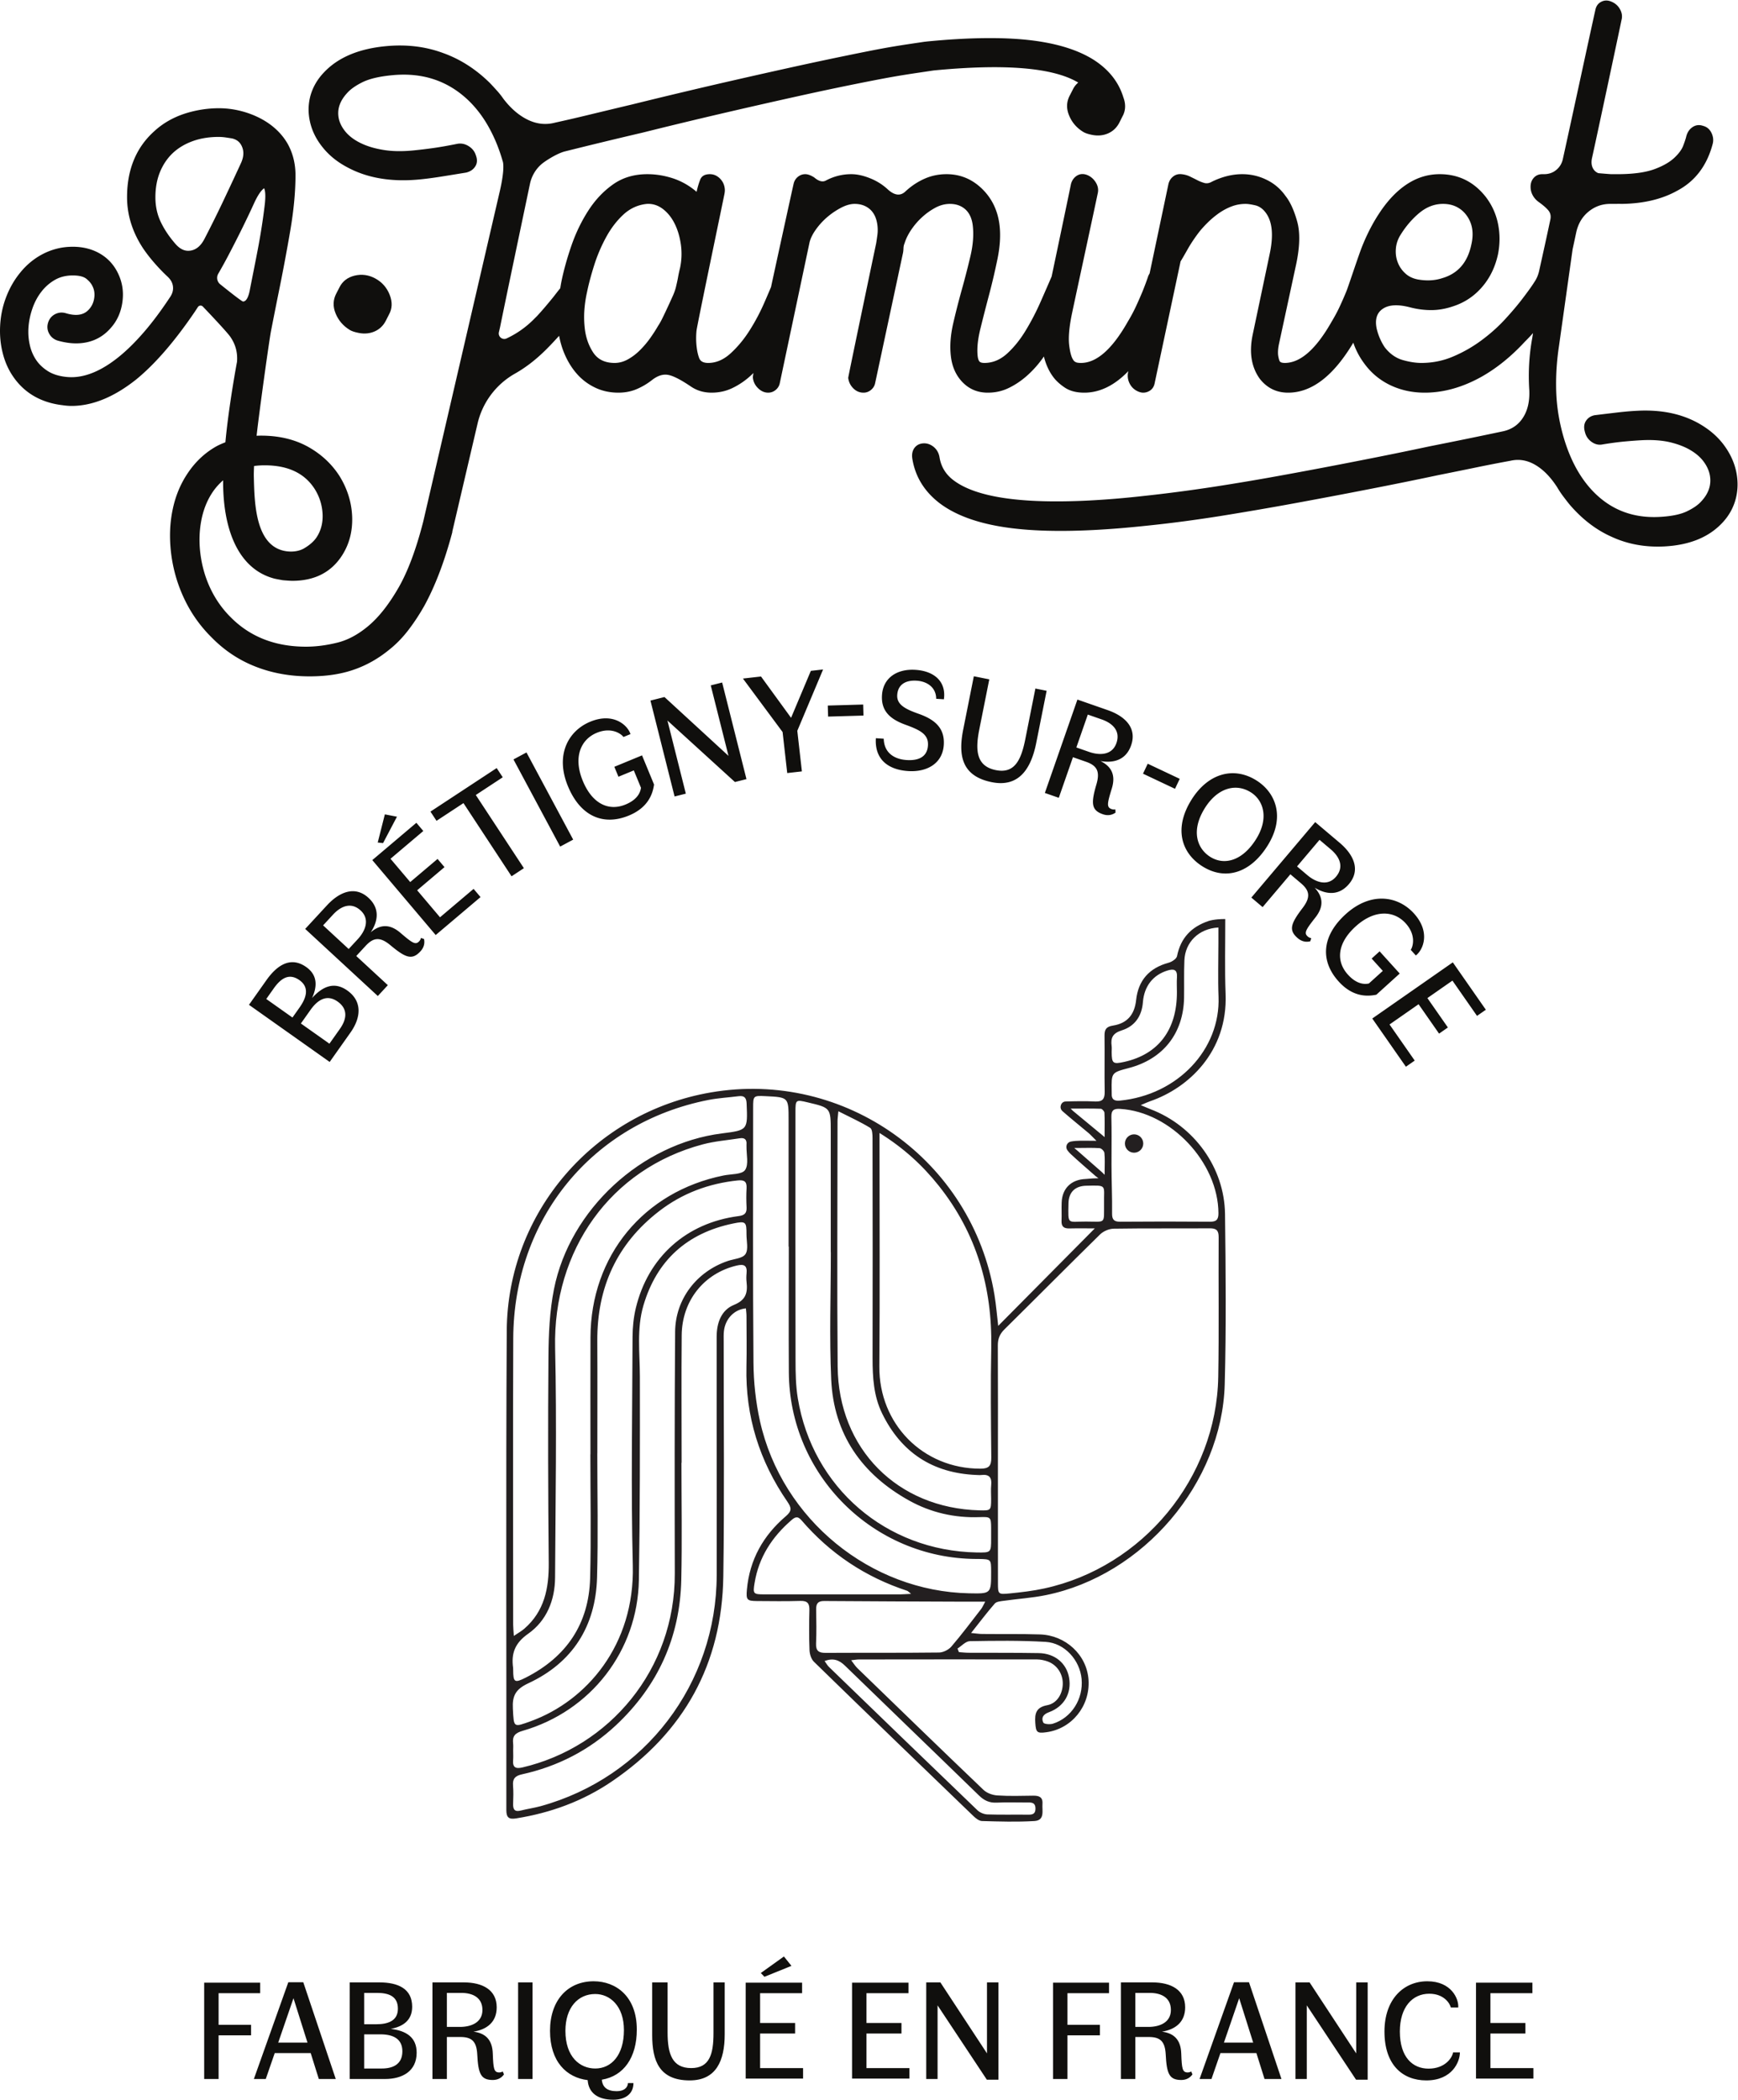
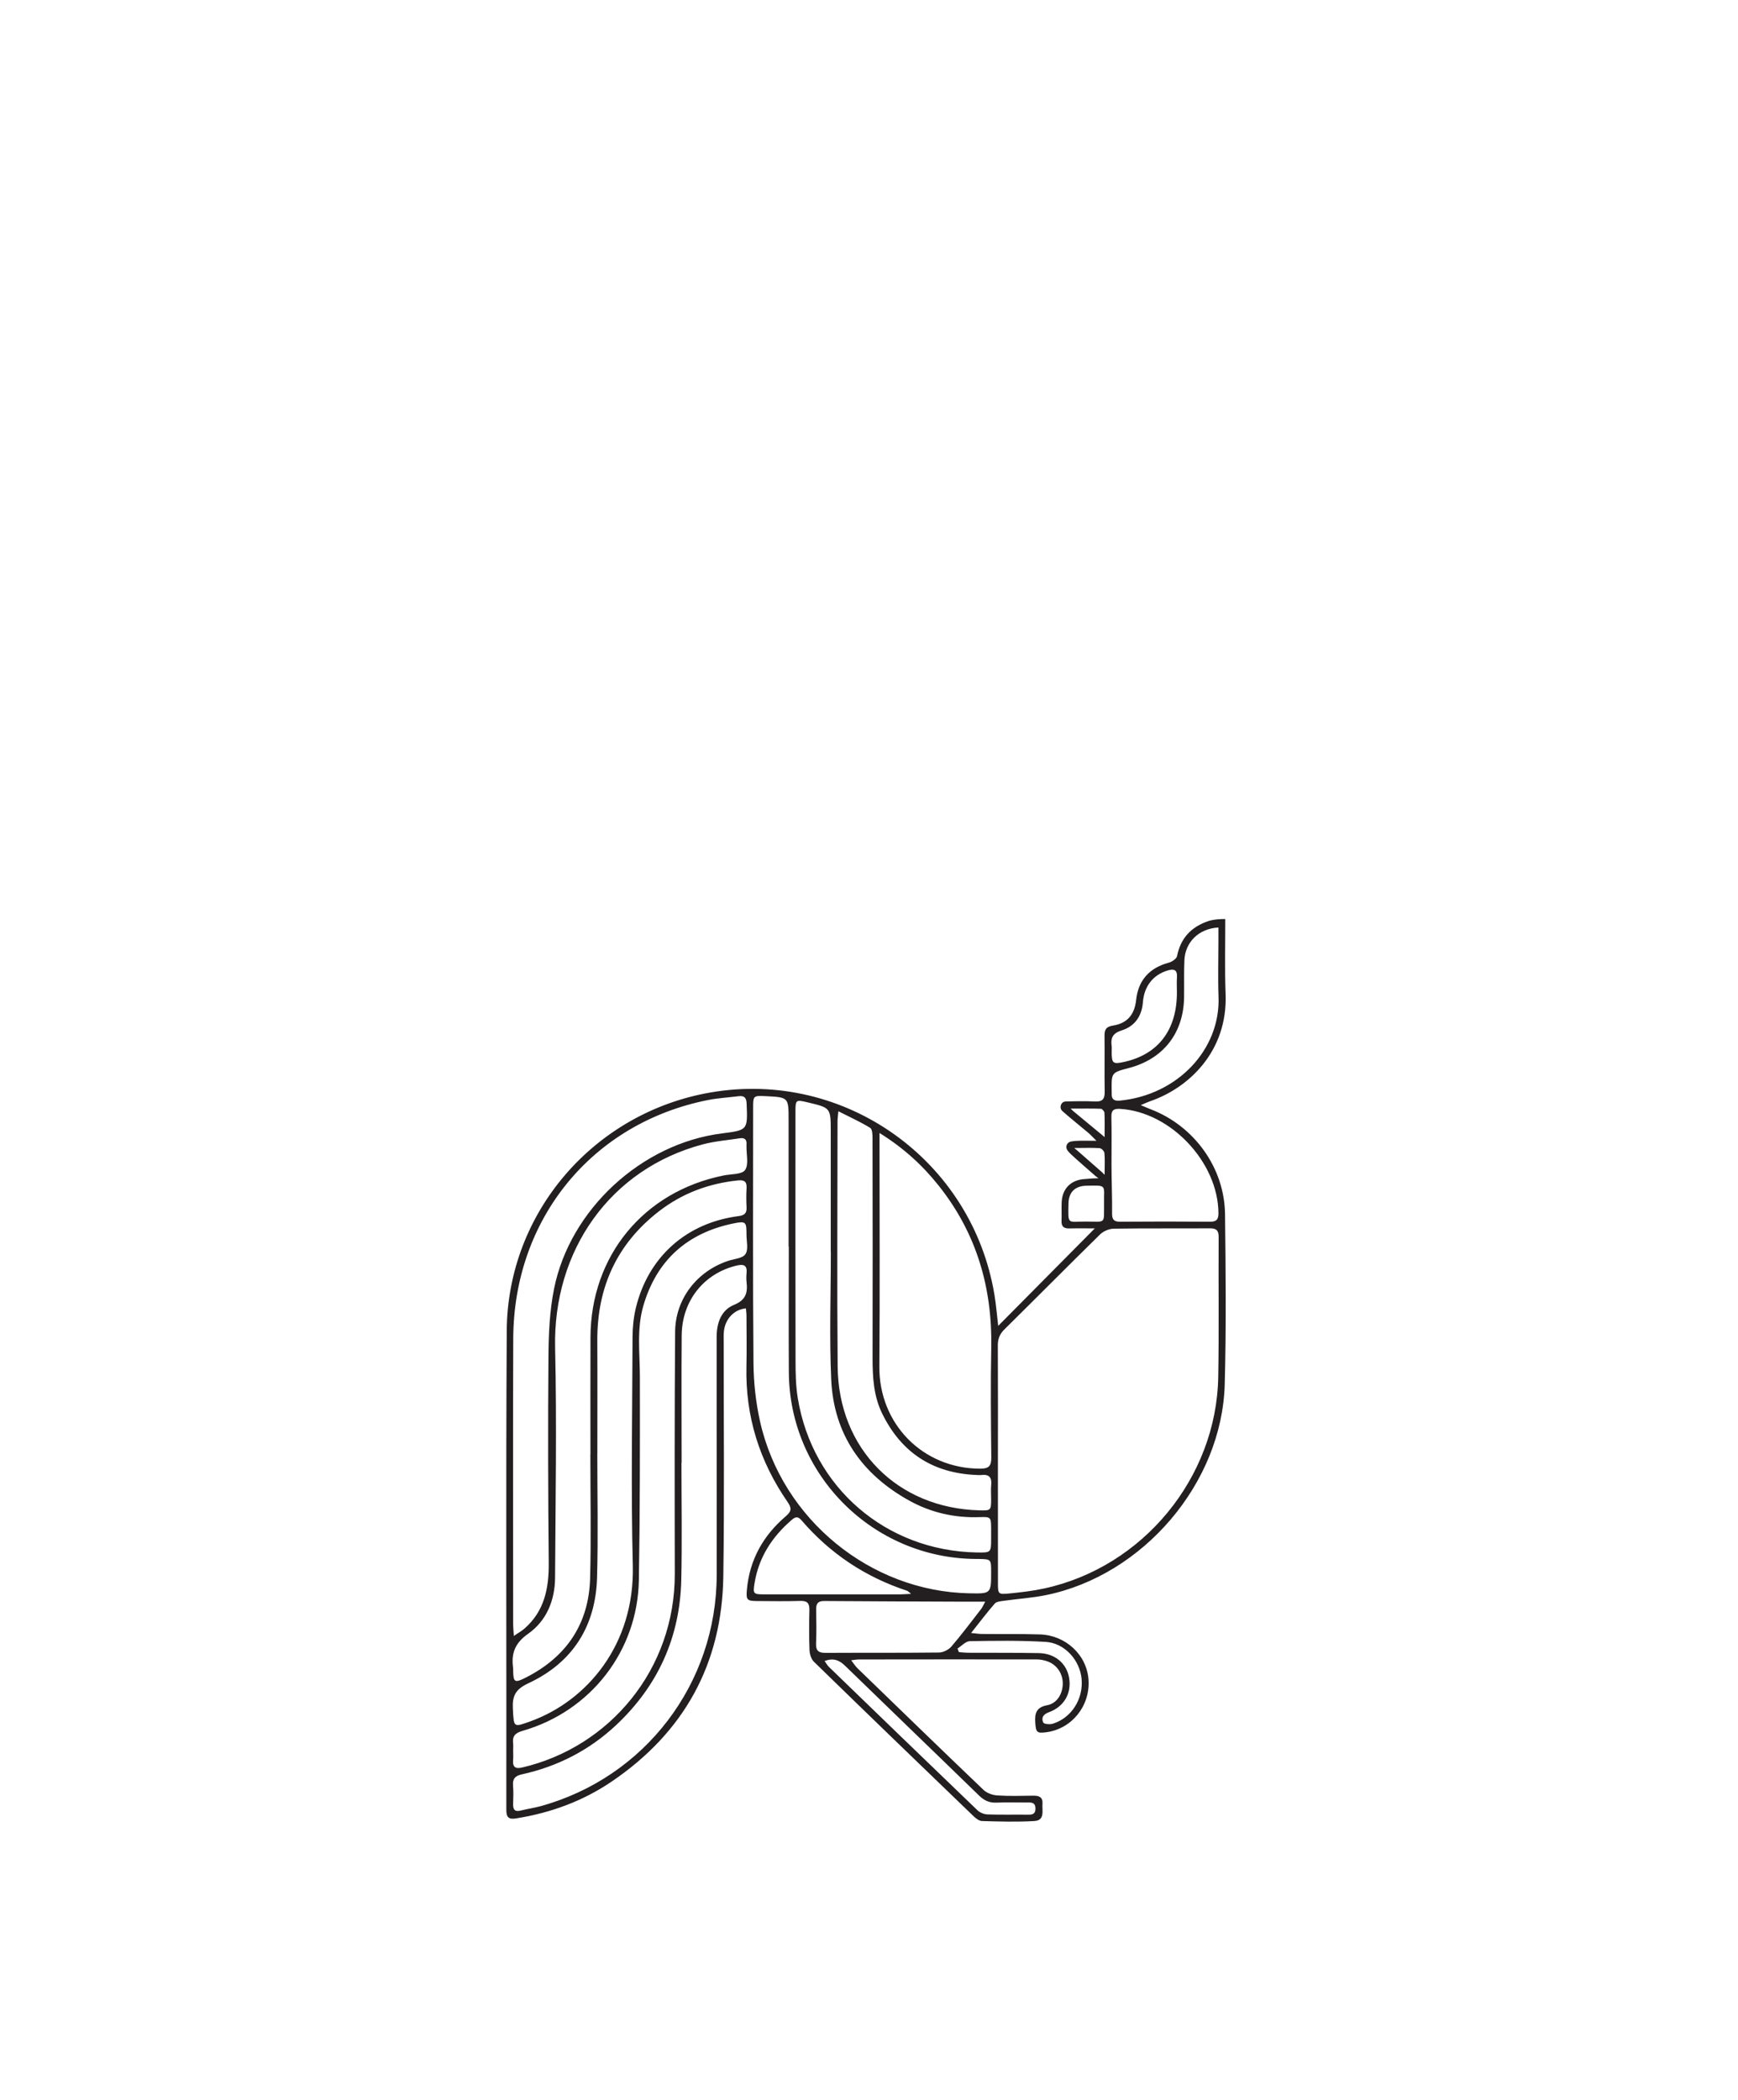
<svg xmlns="http://www.w3.org/2000/svg" width="560.04" height="676.44">
  <g transform="matrix(1.333 0 0 -1.333 0 676.44)">
    <g transform="scale(.1)">
-       <path fill="#100f0d" d="M528.434 155.648V50.078h-34.86v232.813h135.364v-25.379H528.434v-76.481h78.504v-25.383h-78.504M743.293 138.059l-33.844 107.269-36.89-107.269zm-129.609-87.98l83.25 233.831h36.203l78.508-233.832h-40.946L751.07 112.68h-86.965l-21.66-62.602h-28.761M880.297 158.02V75.45h42.644c26.055 0 49.739 9.491 49.739 41.632 0 30.789-23.348 40.938-53.125 40.938zm0 100.171v-75.8h28.766c26.39 0 52.792 6.757 52.792 37.558 0 29.781-21.32 38.242-50.765 38.242zm36.555 25.379c46.019 0 79.515-15.57 79.515-58.879 0-33.851-23.347-48.062-51.773-53.472 36.886-4.399 62.606-19.957 62.606-57.52 0-45.347-35.196-63.62-76.481-63.62h-85.278V283.57h71.411M1080.25 258.191v-82.23h31.81c26.06 0 54.14 10.148 54.14 40.949 0 29.09-22 41.281-51.44 41.281zm110.99-210.48c-29.1 0-35.19 15.23-37.56 61.918-1.69 31.812-13.53 41.973-40.95 41.973h-32.48V50.078h-34.86V283.57h75.47c46.02 0 79.85-18.269 79.85-60.238 0-36.543-24.7-53.801-56.16-58.883 27.74-3.379 45.67-18.269 46.69-53.121 1.35-36.547 2.71-45.348 15.57-45.348 3.38 0 6.43 1.02 8.46 2.372l3.04-7.114c-5.75-8.117-14.54-13.527-27.07-13.527M1287.31 283.57V50.078h-34.86V283.57h34.86M1438.9 255.48c-41.97 0-72.09-33.16-72.09-89 0-63.621 35.54-91.03 72.09-91.03 38.9 0 69.37 32.159 69.37 92.718 0 58.551-33.85 87.312-69.37 87.312zm-3.72 30.79c53.46 0 104.21-36.211 104.21-116.739 0-67.691-31.8-112.351-84.59-121.152 1.68-18.61 13.54-27.738 35.87-27.738 15.9 0 26.39 6.757 27.41 19.628h13.19c0-26.07-19.62-40.28-48.72-40.28-37.56 0-59.9 16.581-61.93 47.382-50.76 6.09-91.02 44.328-91.02 119.109 0 74.11 42.97 119.79 105.58 119.79M1576.57 283.57h37.23V162.422c0-51.774 11.16-85.953 57.18-85.953 43.99 0 53.81 33.16 53.81 84.601v122.5h27.07V158.02c0-63.282-20.3-111.329-84.6-111.329-73.76 0-90.69 47.707-90.69 109.297V283.57M1894.97 346.172l18.26-22.672-65.31-26.398-8.79 9.136zm-57.53-186.121V76.469h103.88v-25.38h-138.74v231.802h136.38v-25.379h-101.52V185.43h84.6v-25.379h-84.6M2094.57 160.051V76.469h103.89v-25.38h-138.75v231.802h136.38v-25.379h-101.52V185.43h84.6v-25.379h-84.6M2413.64 48.379h-28.09L2266.44 228.07V50.078h-27.41V283.57h34.18L2385.89 112v171.57h27.75V48.379M2580.42 155.648V50.078h-34.86v232.813h135.35v-25.379h-100.49v-76.481h78.5v-25.383h-78.5M2744.5 258.191v-82.23h31.8c26.07 0 54.15 10.148 54.15 40.949 0 29.09-21.99 41.281-51.44 41.281zm110.99-210.48c-29.1 0-35.2 15.23-37.56 61.918-1.69 31.812-13.54 41.973-40.95 41.973h-32.48V50.078h-34.86V283.57h75.47c46.02 0 79.85-18.269 79.85-60.238 0-36.543-24.7-53.801-56.17-58.883 27.75-3.379 45.69-18.269 46.7-53.121 1.36-36.547 2.71-45.348 15.57-45.348 3.38 0 6.43 1.02 8.46 2.372l3.04-7.114c-5.75-8.117-14.54-13.527-27.07-13.527M3029.39 138.059l-33.84 107.269-36.89-107.269zm-129.61-87.98l83.25 233.831h36.21l78.5-233.832h-40.94l-19.63 62.602h-86.96l-21.66-62.602h-28.77M3306.15 48.379h-28.09L3158.95 228.07V50.078h-27.41V283.57h34.18L3278.4 112v171.57h27.75V48.379M3450.26 286.27c58.54 0 76.48-42.969 74.79-63.27h-17.94c-1.69 8.109-15.22 33.16-52.1 33.16-40.62 0-71.07-32.148-71.07-91.371 0-61.93 30.79-89.668 69.37-89.668 40.6 0 57.53 27.07 59.21 39.25h16.59c0-22.672-18.62-67.68-81.22-67.68-57.18 0-101.17 37.23-101.17 118.098 0 78.172 46.36 121.481 103.54 121.481M3602.84 160.051V76.469h103.89v-25.38h-138.74v231.802h136.38v-25.379h-101.53V185.43h84.6v-25.379h-84.6" />
      <path fill="#231f20" d="M2944.9 1746.81c-4.2-243.91-182.3-459.6-420.6-511.2-27.4-6-55.5-9.2-83.4-12-28.3-2.81-28.5-1.9-28.5 25.8-.1 94.2-.1 188.49-.1 282.8.1 93.5.3 197.1-.2 290.6-.1 16 4.5 27.7 16 39 80.6 79.6 150.3 150.1 231.1 229.39 8 7.91 21.8 13.71 33 13.91 73.9 1.2 157.7.29 231.6.89 16.3.2 22.2-4.69 22.1-21.49-.7-112.6 1-225.2-1-337.7zm-319.8 375.5c-45.3.19-43.2-9.6-42.2 44.5.6 26.3 15.8 41.4 42.5 42.1 52.8 1.2 42.5 2.29 43.5-43.6-.5-50 5.5-43.1-43.8-43zm-19.4 170.3l-1.5 1.3-7.3 6.3h10c17.2 0 34.4.79 51.4-.5 4.3-.4 11-7.1 11.4-11.5 1.5-14.3.6-28.9.6-43.4v-9.5l-5.9 5.8-1.2 1.1c-19.2 16.8-38.3 33.59-57.5 50.4zm-12.2 97.39l-5.3 5.31h6.8c22 0 44.1.4 66.1-.4 3.1-.1 8.5-6 8.7-9.4.9-16.5.4-33.1.4-49.71v-9.39l-6.7 5.7-5 4.09c-21.6 18.01-43.4 35.91-65 53.8zm114.4 4.61c122.2-7.3 237-129.3 237.5-252.3.1-15.8-5.6-20.5-20.8-20.4-72.3.59-144.6.59-216.9 0-15.1-.1-19.6 5.7-19.4 19.8.5 39.29-1.4 78.6-1.4 117.9 0 22.1.2 44.09.2 66.19 0 16.51-.1 33.11-.5 49.6-.3 16.31 6.1 20.21 21.3 19.21zm4.1 189.9c31 9.8 48.2 34.1 50.8 67.99 3.1 39.01 24.7 65.71 59 76.41 15.3 4.79 24.6 2.9 23.3-16.3-.8-11.9-.1-23.91-.1-35.8.3-90.61-44.6-150.2-126.9-168.51-27.8-6.19-30.6-3.99-30.8 23.71 0 4.9.6 9.9-.1 14.7-2.6 19.9 2.8 30.9 24.8 37.8zm150.3 78.6c.5 30.19-.5 60.5.8 90.59 1.9 44.01 34.7 76.7 82.2 79.31v-36.6c0-43.51-1.4-87.2.3-130.7 4.9-127.5-99-237.5-238.5-251.1-13.2-1.31-20.5 2.8-19.7 17 .1 2.09 0 4.19-.1 6.29-.7 44.41-.7 44.41 41.5 55.51 83 21.7 131.9 83.8 133.5 169.7zm-466.2-1177.5c-1.1-11.1-.2-22.5-.2-33.7-.1-27.8-.5-28.21-28.3-27.5-198.1 5.1-341 148.49-342.7 347.7-1.7 197.5-.4 395.1-.3 592.6 0 6 .9 12.1 2 24.2 28.2-14.3 53.4-25.7 76.9-40.1 5.2-3.1 5.7-16.5 5.7-25.11.3-177.19.5-354.39.1-531.49 0-46.1 2.5-91.6 23.2-133.8 46.2-94.4 122-144 227.2-148.5 4.2-.1 8.5-.6 12.6-.1 18.6 2.2 25.7-5.8 23.8-24.2zm-53.7-261.7c-236.9 4.79-451.7 177.2-505.2 415.7-10.3 46.3-15.5 94.6-15.8 142-1.7 205.3-.8 410.7-.8 616 0 28.8.6 29.2 30 27.79 55.7-2.69 55.7-2.69 55.7-57.69v-305.9h.5c0-101.3-.5-202.5.1-303.8 1.5-248.5 203.7-449.8 452.6-451.1h6.3c30-.6 30-.6 30.1-30.4.1-53.9.1-53.7-53.5-52.6zm29.3-38c-23.7-30.51-46.8-61.5-72-90.8-6.7-7.8-19.7-14.2-29.8-14.31-91.3-1.09-182.6-.4-273.9-.89-17-.1-24 4.9-23.3 22.8 1.2 27.29.7 54.7.2 82.1-.2 13.8 4 20.59 19.2 20.5 112.3-.8 224.7-1.2 337-1.61 15.9-.09 31.9 0 52.5 0-4.7-8.59-6.7-13.7-9.9-17.79zm155.9-79.4c46-2.7 82.7-43.9 87-89.5 4.5-48.401-24.3-94.201-69.6-108.311-7-2.09-21.1-1.09-23 2.813-5.6 11.699 0 20 13.6 25 37 13.597 55.2 46.097 48.8 83.098-6 35.1-34.3 59.09-73.4 59.8-56.3.99-112.5.5-168.8.8-8 0-16.1.99-24.2 1.6-1.1 2.9-2.3 5.69-3.4 8.59 9.9 6.21 19.7 17.61 29.7 17.81 61 1.1 122.3 1.9 183.3-1.7zm-161.1-371.201c12.6-12.297 25.2-18.098 42.8-17.297 25.2 1.297 50.6.199 75.9.398 10.1.09 17.7-1.199 17.9-14.398.1-12.813-6.3-15.203-17.1-15.102-33 .399-66-.5-99 .602-8.2.297-18.1 4.297-24 9.898-120.1 115.301-239.7 230.988-359.4 346.79-3.6 3.51-6.1 8.31-10.3 14.11 21.2 7.8 35.3 2.3 49.3-11.3 107.8-104.799 216.2-208.901 323.9-313.701zm-518.8 486.001c-26.9 0-27.9 1.4-23.6 27.6 10.1 61.8 41.9 110.8 88.5 151.3 8.1 7.1 14.9 11.7 24.5.59 69.3-80.8 154.8-137.69 256-170.89 1.7-.6 3.1-2.41 9.3-7.3-12.4-.6-19.2-1.2-25.9-1.3zm75.2 1165.5c0 30 .6 30.5 29.5 23.59 55.8-13.19 55.8-13.19 55.8-70.49v-291.3h.2c0-102.7-3.7-205.5.9-308 6.1-132.2 73.9-229 188.5-292.6 52.5-29.1 109.8-42.21 170.3-40 26.9 1 27.6-.3 27.8-26.2v-25.4c0-34.4 0-34.4-35.3-33.8-218.7 4.2-396.3 156.7-432 372.39-5 30.31-5.5 61.61-5.5 92.5-.5 199.81-.3 399.61-.2 599.31zm203.2-82.8v32.4c59.4-37 104.5-78.91 143.2-127.5 91.1-114.5 129.5-245.8 126.9-391.01-1.7-88.59-.8-177.29.1-265.89.2-20.1-5.8-26.9-26.2-26.9-139.3-.11-245.5 108.19-244.4 247.1 1.4 177.2.4 354.5.4 531.8zm-325-57.1c-7.7-11.11-33.9-9.5-52-13.21-193.1-38.99-321-194.09-321.7-391.09-.4-94.31-.1-188.5-.1-282.8h-.2c0-99.9 2.1-199.81-.6-299.6-3-110.3-57.3-190.21-155.5-240-27.3-13.9-30.4-11.51-30.5 19 0 1.4.1 2.8-.1 4.2-5 35.09 4.2 60.2 36.3 82.7 44.7 31.5 64.8 81.1 65.1 136 1 184.9 4.3 370 .1 554.9-5.3 236.1 133.8 432.7 357 491.9 29 7.7 59.5 10 89.3 14.7 11.5 1.79 17.5-2.81 16.3-15.11-.1-1.29.1-2.79 0-4.19-.4-19.6 5.9-43.91-3.4-57.4zm.9-203.3c-6.9-10.4-27.7-11.5-42.5-16.5-75.1-25.3-127-92-127.5-171.4-1.5-194.8-1.2-389.51-.8-584.3.6-232.1-158.3-419.101-368.1-468.301-16.7-3.898-24.2-.097-22.7 17.801.6 7.699.1 15.5.1 23.199 0 5.602.5 11.289-.1 16.891-2.2 17.809 5 25.41 22.9 30.512 164.8 47.398 278.2 193.098 281.1 364.688 2.7 163.8 2.6 327.61 2.4 491.41-.1 57.6-8 115.8 8.6 172 32.1 109 105.5 174.9 216.7 198 31 6.4 32.5 4.3 32.4-26.7 0-16.1 5.1-36-2.5-47.3zM1774.4 1921c-31-12.59-41.9-43.59-42-76.89v-185.7c0-130.11.3-260.3.1-390.4-.4-262.5-173.3-489.201-426.1-558.701-15.6-4.2-31.7-6.411-47.3-10.399-14.7-3.801-19.2 2.399-18.7 16.09.5 14.711 1 29.609-.2 44.309-1.3 16.402 5 23.402 21.2 27 86.4 19 162.7 58.101 227.4 118.5 101.6 95.101 155 212.801 158.1 351.901 2.1 94.2.4 188.5.4 282.7h.4c0 102.7-.7 205.4.2 308.09.7 83.81 54.2 149.91 133 168.5 17.8 4.21 25.6.2 23.8-18.69-.7-7-.8-14.1 0-21.11 2.9-25.59-1.3-43.39-30.3-55.2zm-497.3-914.59c107.3 49.9 162.9 138 166.2 255.8 2.8 99.8.6 199.8.6 299.7h.1c0 90.7.4 181.5-.1 272.2-.7 128.7 47 234.3 149.4 313.3 55.8 43.1 119.8 67 190.1 74.3 15.8 1.59 22.2-2.5 21.3-18.81-.9-15.4-.8-30.89 0-46.39.7-14.3-5.3-19.2-19.3-21-126.3-16.3-218.9-99-248.5-222.61-5.3-22.39-7.7-45.99-7.8-68.99-.6-184.2-4-368.6.6-552.8 4.8-192.7-112.3-327.301-246.1-376.11-43.2-15.691-41.3-15.789-43.8 30-1.7 31.109 6.5 47.012 37.3 61.41zm-36.4 833.3c1 289.4 191.1 521.29 471.7 576.49 24.1 4.71 48.8 6.01 73.2 9.11 13.3 1.6 18.6-3.3 19.2-17.41 2.7-64.6 3.1-64.6-60-72.59-193.7-24.6-367.2-183.4-405.6-376.1-10.6-53.3-13-108.81-13.4-163.41-1.4-165.89-.9-331.79.7-497.69.6-61.91-10.3-117.6-59.3-160-6.5-5.61-14.2-9.81-25.1-17.2-.7 12.2-1.6 19.6-1.6 26.99 0 230.6-.7 461.21.2 691.81zm1720.6 300.9c-1.4 112.2-75 213.09-179.7 253.09-6.4 2.41-12.5 5.21-24 10 11 4.6 16.9 7.5 23.1 9.6 92.2 31.7 187.3 119.81 182 258.81-2.3 60.39-.7 120.9-.8 181.39-27.7 0-40.4-4.8-40.4-4.8-20.8-6.99-37.6-17.19-50.4-31.2-12.8-14-21.4-31.7-25.8-53.69-1.3-6.5-12.4-13.81-20.3-15.91-46.8-12.69-73.5-42.59-78.6-90.29-3.8-35.11-21.4-56.2-55.9-61.61-16.6-2.59-20.7-9.69-20.5-24.8.6-45-.4-90.09.4-135.09.3-17-4.8-24.4-22.8-23.61-23.8 1.2-47.8.71-71.7 0h-.2c-11-.39-15.9-14.79-8.1-22.59l.9-.9c20.6-18.1 42.1-35.2 63.1-52.9 5.3-4.5 9.9-9.8 18.9-18.61-21.2 0-35.9.71-50.6-.29-3.7-.3-7.4-.8-11.1-1.5-10-1.9-14.4-13.5-8.2-21.5 2.2-3.01 4.6-5.71 7.2-8.21 19.7-18.5 40.4-35.89 60.7-53.89l6.8-5.1-13.2-.4c-6-.61-12-1.1-17.9-1.4-34.6-1.3-56.6-22.71-57.8-56.8-.6-14.8.3-29.6-.3-44.3-.6-13.9 5.7-18.8 19-18.4 21.5.49 43 .09 61.4.09-77.8-78.49-155.7-157.1-233.5-235.59-2.8 23.4-4.8 49.2-9 74.6-53.6 325.5-361.6 545.3-685.8 489.6-282-48.41-491.4-290-493.2-575.8-2.3-386.2-.5-772.5-1-1158.7 0-19 7.1-22.699 24.2-19.91 83.2 13.301 160.9 41.711 230.5 89.012 174.9 118.597 266.7 284.288 269.8 495.698 2.8 189.2.8 378.5.9 567.7 0 8.5-.4 17 .6 25.3 3.3 29.6 24.9 52.29 53.1 54.79.5-6.09 1.4-12.19 1.4-18.29.1-40.8.8-81.6-.1-122.4-2.8-120 31.5-228.7 99.3-327 9.9-14.41 10.5-22.1-3.7-34.3-54.7-46.5-88-105.2-94.5-177.8-2.2-24.41.1-27.31 23.9-27.5 35.2-.21 70.4-.8 105.6.3 16.9.49 22-6.2 21.6-22.21-.8-32.39-1-64.8.3-97.1.4-9.49 4.1-21.39 10.7-27.79 127.9-124.601 256.5-248.699 385.2-372.609 5.8-5.59 13.9-12.102 21.1-12.301 42.1-1.191 84.5-2.5 126.5 0 26 1.609 18.4 25 19.6 41.609 1.2 16.602-8.6 19.891-22.6 19.7-28.8-.399-57.8-1.309-86.5.589-11.4.711-25.1 5.512-33.3 13.301-102.2 97.61-203.7 196.11-305.2 294.511-4.9 4.8-8.6 10.9-14.8 18.9 9.2 1 14 1.9 18.8 1.9 143.5.2 287 .3 430.5.1 8.9-.1 18.3-2.1 26.7-5.3 21.8-8.3 35.5-29.5 35.5-52.7 0-24.501-13.5-48.098-37.4-52.61-27.4-5.09-30.6-20.289-29-42.988 1.5-22.403 4-25.512 26.5-22.403 61.3 8.09 106.1 63 102.2 126.101-3.8 61.3-55.9 108.4-117.3 110.3-46.6 1.49-93.2.6-139.8 1.1-7.1 0-14.2 1.2-26.8 2.4 21.3 26.8 38.5 49.7 57.3 71.2 4.2 4.7 13.9 5.5 21.2 6.5 34.1 4.8 68.7 7 102.3 13.8 235.3 47.8 425.9 270.7 432.3 509.6 3.7 137.09 2.4 274.3.7 411.5" />
-       <path fill="#231f20" d="M2763.65 2310.93c0-12.25-9.93-22.19-22.18-22.19-12.26 0-22.19 9.94-22.19 22.19 0 12.26 9.93 22.19 22.19 22.19 12.25 0 22.18-9.93 22.18-22.19" />
-       <path fill="#100f0d" d="M727.344 2601.01l68.984-48.82 25.215 35.62c15.41 21.77 21.5 47.16-5.355 66.17-25.727 18.21-48.024 4.71-65.625-20.17zm-83.676 59.24l63.324-44.83 17.012 24.03c15.605 22.05 25.559 48.11-.164 66.32-24.887 17.61-44.563 4.8-61.969-19.79zm.398 45.54c27.219 38.45 60.032 57.23 96.223 31.62 28.27-20.01 26.336-47.93 14.059-74.88 25.476 28.22 53.695 40.5 85.078 18.28 37.883-26.81 32.336-67.01 7.918-101.51l-50.426-71.24-195.07 138.08 42.218 59.65M781.051 2838.15l61.824-57.11 22.102 23.92c18.089 19.59 29.964 47.76 6.808 69.15-21.883 20.21-46.316 12.13-66.765-10.01zm235.349-62.72c-20.212-21.89-35.892-15.9-72.646 14.75-25.098 20.83-40.957 18.97-59.992-1.64l-22.567-24.43 76.336-70.5-24.207-26.21-175.566 162.17 52.414 56.74c31.961 34.61 69.203 47.36 100.758 18.21 27.48-25.38 23.289-55.94 5.254-83.12 21.812 18.51 45.468 21.65 72.382-1.79 28.422-24.37 35.974-29.45 44.904-19.79 2.35 2.54 3.7 5.54 4.1 8.01l7.45-2.65c2.11-9.97.07-20.34-8.62-29.75M930.316 3106.43l29.274-5.64-33.582-63.8-12.922 1.33zm78.094-183.45l55.26-65.31 81.16 68.68 16.79-19.83-108.41-91.72-153.233 181.11 106.543 90.16 16.78-19.83-79.32-67.11 47.657-56.32 66.093 55.92 16.79-19.82-66.11-55.93M1236.61 2956.75l-116.25 176.87-65.14-42.81-14.65 22.28 160.08 105.23 14.65-22.29-65.13-42.81 116.26-176.87-29.82-19.6M1272.69 3256.06l112.89-210.67-31.46-16.85-112.88 210.67 31.45 16.85M1426.97 3330.4c56.36 23.27 90.67-9.04 97.08-30.01l-16.97-7c-4.78 7.03-28.32 25.04-64.51 10.1-38.1-15.71-57.65-58.26-33.73-116.21 22.73-55.08 62.37-73.95 103.35-57.04 31.38 12.96 36.19 32.18 37.26 40.49l-17.31 41.94-37.14-15.32-9.91 24.02 66.92 27.61 29.07-70.44c-3.17-22.3-13.8-55.54-60.87-74.97-60.84-25.1-116.86-2.87-147.38 71.09-31.06 75.26.67 133.68 54.14 155.74M1804.47 3191.61l-27.89-7.02-163.15 148.62 44.48-176.71-27.21-6.85-58.35 231.79 33.93 8.55 154.74-142.16-42.88 170.32 27.55 6.93 58.78-233.47M1938.47 3210.28l-35.46-4.01-11.21 99.12-95.86 129.28 43.7 4.95 72.66-99.84 47.81 113.48 29.59 3.35-62.34-148.24 11.11-98.09M2086.57 3371.85l.77-26.66-85.53-2.46-.77 26.66 85.53 2.46M2136.31 3289.24c.85-34.77 26.26-49.62 55.29-51.52 27.3-1.78 49.71 6.47 51.6 35.15 1.78 27.3-19.43 37.37-54.01 50.05-36.28 13.13-59.67 32.37-57.09 71.78 2.71 41.47 36.12 63.93 81.05 60.99 46.67-3.05 74.44-29.51 68.59-71.14l-18.66 1.22c-.01 26.39-20.51 41.96-47.13 43.7-26.62 1.74-45.38-9.18-47.03-34.41-1.54-23.5 19.63-34.27 52.19-45.76 39.7-14.06 62.98-35.02 60.35-75.12-2.92-44.58-40.42-66.08-86.04-63.1-50.82 3.33-81.33 30.32-78.12 79.4l19.01-1.24M2354.07 3440.17l37.37-7.45-24.25-121.63c-10.36-51.98-5.99-88.53 40.22-97.74 44.16-8.81 60.66 22.52 70.95 74.17l24.52 122.99 27.18-5.42-25.13-126.05c-12.66-63.54-42.67-107.72-107.22-94.85-74.07 14.77-81.5 66.06-69.17 127.89l25.53 128.09M2629.62 3347.59l-27.72-79.48 30.75-10.72c25.19-8.79 55.76-8.45 66.13 21.32 9.81 28.13-7.33 47.32-35.8 57.24zm36.34-240.87c-28.13 9.81-28.89 26.58-15.44 72.53 9.09 31.32 1.06 45.11-25.43 54.36l-31.4 10.94-34.22-98.13-33.69 11.76 78.71 225.69 72.94-25.44c44.48-15.52 71.03-44.58 56.89-85.15-12.32-35.32-42.02-43.67-74.14-37.97 25.67-12.63 37.99-33.06 27.22-67.09-11.01-35.78-12.66-44.74-.23-49.08 3.26-1.14 6.55-1.18 8.96-.56l.55-7.89c-8.3-5.92-18.62-8.19-30.72-3.97M2851.79 3192.31l-11.38-24.11-77.36 36.53 11.39 24.11 77.35-36.53M3023.6 3159.75c-36.37 22.83-80.53 10.46-110.92-37.95-34.61-55.16-18.72-98.25 12.97-118.14 33.74-21.18 77.64-9.87 110.6 42.65 31.86 50.75 18.17 94.1-12.65 113.44zm13.53 28.73c46.37-29.1 70.67-88.12 26.84-157.94-41.24-65.73-101.45-84.78-157.2-49.79-49.88 31.29-70.73 90.6-26.35 161.31 40.32 64.26 102.44 80.48 156.71 46.42M3189.76 3044.87l-54.37-64.25 24.86-21.03c20.35-17.22 49.01-27.86 69.37-3.8 19.24 22.74 10.11 46.8-12.89 66.26zm-52.43-237.84c-22.74 19.25-17.43 35.17 11.59 73.22 19.71 25.98 17.17 41.74-4.25 59.86l-25.38 21.48-67.11-79.32-27.24 23.04 154.36 182.43 58.97-49.88c35.95-30.43 50.31-67.08 22.57-99.86-24.16-28.56-54.87-25.71-82.82-8.87 19.45-20.99 23.62-44.48 1.37-72.38-23.11-29.46-27.86-37.22-17.82-45.73 2.64-2.23 5.7-3.46 8.18-3.74l-2.32-7.56c-9.86-2.55-20.32-.96-30.1 7.31M3418.01 2866.94c40.94-45.19 22.12-88.41 4.55-101.52l-12.33 13.61c5 6.86 14.01 35.11-12.28 64.13-27.67 30.55-74.31 34.58-120.79-7.51-44.17-40-48.54-83.69-18.77-116.55 22.79-25.17 42.51-23.2 50.69-21.4l33.64 30.46-26.97 29.79 19.26 17.44 48.59-53.66-56.49-51.16c-22.05-4.56-56.94-5.77-91.12 31.97-44.19 48.79-42.19 109.03 17.13 162.75 60.34 54.65 126.06 44.53 164.89 1.65M3429.2 2647.58l-70.2-48.94 60.84-87.25-21.32-14.86-81.24 116.52 194.67 135.72 79.86-114.52-21.32-14.86-59.44 85.25-60.54-42.2 49.54-71.05-21.31-14.86-49.54 71.05M1643.96 4427.2c-1.88-7.52-3.47-14.84-4.76-21.96-1.18-7.03-2.87-14.35-4.64-21.86-1.39-6.63-3.96-14.45-7.72-22.95-3.86-8.61-7.82-17.42-11.97-26.32-4.16-9-8.31-17.8-12.47-26.31-4.15-8.61-8.01-15.53-11.57-20.78-5.14-9-11.38-18.69-18.79-29.18a224.124 224.124 0 00-24.53-29.08c-8.91-9.01-18.7-16.52-29.29-22.46-10.68-6.03-21.46-8.89-32.44-8.89-23.35 0-40.56 8.3-51.74 25.11-11.08 16.82-18 36.41-20.48 58.87-1.68 14.93-1.97 29.78-.88 44.22a297.89 297.89 0 006.43 43.22c3.95 19.39 9.79 41.15 17.31 65 7.61 23.93 17.31 46.58 28.98 67.86 11.58 21.26 25.52 39.47 41.65 54.4 16.22 14.84 35.11 23.55 56.78 25.71 13.65.7 26.21-3.16 37.88-11.76 11.48-8.61 21.07-20.18 28.5-34.72 7.51-14.55 12.65-31.46 15.52-50.46 2.78-19.09 2.28-38.37-1.77-57.66m-1112.577-38.88c-6.926 6.33-8.41 16.62-3.762 24.73 8.414 14.65 16.621 29.38 24.344 44.12 24.226 46.1 45.695 89.72 63.695 129.39 6.235 12.96 12.074 22.46 17.41 28.19 2.672 2.87 4.453 4.26 5.442 4.85.398-.89.992-2.47 1.582-5.05 1.586-6.92 1.687-17.71.203-31.95-3.563-31.16-8.606-64.59-14.942-99.22-6.527-35.21-21.367-108.61-21.457-109.8-2.382-12.76-7.226-27.7-16.328-27.7-3.855 0-56.187 42.44-56.187 42.44m-37.199 108.72c-8.801-16.82-19.883-26.02-33.829-28.2-1.777-.2-3.558-.39-5.335-.39-11.375 0-21.864 5.83-32.055 18-14.938 17.31-26.703 35.21-35.016 53.12-8.113 17.41-12.269 37-12.269 58.16 0 22.46 3.66 42.84 10.879 60.65 7.226 17.7 17.41 33.03 30.269 45.4 12.86 12.36 28.988 22.26 47.68 29.18 18.992 7.13 40.562 10.68 64.004 10.68 5.144 0 10.488-.39 15.73-1.08 5.543-.79 11.375-1.68 16.817-2.58 11.972-2.86 19.683-9.39 24.136-20.37 4.746-11.48 3.961-23.94-2.074-37.89a8457.842 8457.842 0 00-39.57-84.77c-14.836-31.66-31.461-65.29-49.367-99.91M639.801 3950c56.781 0 97.242-19.39 121.578-58.27 11.074-18 17.207-37.59 18.391-58.86 1.093-21.37-3.657-40.26-14.34-56.67-6.332-9.6-16.422-18.7-30.367-26.91-8.711-5.15-23.387-9.36-41.45-7.13-76.883 9.49-78.441 117.33-80.027 180.14-.195 7.02.102 15.82.594 26.02 8.109 1.09 16.621 1.68 25.621 1.68m2734.389 522.01c.69 11.87 4.26 23.15 10.59 33.63 13.25 21.67 28.78 39.77 46.39 54.41 17.51 14.43 36.6 21.75 57.08 21.75 11.77 0 22.26-2.16 31.65-6.62 9.4-4.55 17.31-10.88 23.74-19.09 15.24-19.39 19.69-43.43 13.26-71.81-8.8-43.33-32.15-70.64-70.04-81.82-17.8-5.93-37.49-7.12-59.15-3.35-11.97 2.27-21.96 6.91-29.88 14.04-8.01 7.12-14.24 15.63-18.4 25.82-4.15 9.99-6.03 21.07-5.24 33.04m824.12-544.17c-3.66 22.25-12.17 43.32-25.43 63.21-13.25 19.98-30.37 36.9-51.24 50.85-44.21 29.87-98.62 43.23-163.03 39.96-14.34-.69-30.06-1.98-46.98-3.96-16.91-1.97-35.9-4.26-56.88-6.82-9.29-1.88-16.32-6.54-21.07-13.95-4.65-7.32-5.44-16.12-2.37-26.51 2.27-9.6 7.32-17.41 15.23-23.35 7.91-5.93 16.33-8.4 25.03-7.22 19.48 3.27 37.39 5.74 53.71 7.32 16.32 1.49 31.36 2.67 45.01 3.37 25.33 1.18 47.68-.5 67.07-5.05 19.49-4.75 36.11-11.18 49.86-19.49 13.75-8.21 24.43-17.8 32.15-28.68 7.72-10.89 12.36-21.77 14.15-32.94 3.65-22.26-3.27-42.83-20.88-61.64-7.62-8.6-19.18-16.71-34.92-24.23-15.73-7.52-37.89-11.96-66.67-13.46-69.25-3.45-126.03 20.98-170.54 73.4-16.32 19.4-30.18 41.75-41.55 66.97-11.37 25.23-20.28 52.63-26.81 82.22-6.63 29.67-10.18 60.33-10.48 92.09-.4 31.85 1.88 64.3 6.82 97.53l33.04 234.55c2.77 12.76 5.55 25.71 8.41 39.17 4.45 21.76 14.35 38.88 29.68 51.54 15.42 12.76 33.04 19.08 52.91 19.08 0 0 21.38.11 21.87.11 2.18 0 4.36-.11 6.53-.11 52.23.8 96.45 11.29 132.95 31.56 43.92 23.05 72.81 61.34 86.56 114.46 1.98 9 .79 17.71-3.66 26.41-4.46 8.61-11.08 13.95-20.08 16.22-8.9 3.07-17.22 2.08-24.74-2.77-7.51-4.84-12.66-12.16-15.43-21.86-1.38-6.03-3.95-13.84-7.71-23.64-3.76-9.7-11.28-19.69-22.15-29.68-11.09-10.19-26.52-18.98-46.31-26.41-19.98-7.51-46.79-11.67-80.42-12.37-4.45-.19-25.52-.09-25.52-.09-4.35.2-24.93 1.88-30.87 2.47-4.25 1.78-7.91 4.45-10.58 8.11-5.34 7.13-6.92 16.33-4.74 27.5 9.59 42.54 71.52 333.37 71.41 334.06 2.48 9 1.29 17.81-3.46 26.31-4.74 8.61-11.77 14.84-21.17 18.6-8.6 3.66-16.82 3.56-24.53-.59-7.81-4.06-12.47-10.98-14.14-20.77-.6-.8-67.97-312.79-78.06-357.61-2.36-12.5-8.73-22.64-19.11-30.05-7.65-5.45-17.01-8.03-26.39-8.03h-4.64c-9.01 0-16.13-3.36-21.57-10.09-5.25-6.63-7.32-14.84-6.43-24.83 1.28-12.96 8.61-24.53 19.19-32.15 11.97-8.61 20.08-15.83 24.43-21.57 4.45-5.93 5.74-13.05 3.96-21.27-9.39-44.11-18.2-84.08-26.22-119.89-.25-1.19-.51-2.38-.76-3.55-2.04-9.48-5.74-18.45-11.08-26.54-.05-.06-.08-.12-.13-.18-6.62-10.58-16.02-23.54-27.99-39.27-11.87-15.73-26.21-32.74-43.03-51.04-16.82-18.3-35.81-35.32-56.97-50.95a331.822 331.822 0 00-68.66-39.27c-24.44-10.49-50.16-15.62-76.86-15.62-13.75 0-28.89 2.37-45.6 7.11-16.63 4.94-31.07 15.23-43.13 30.86-9.01 13.56-15.44 28.5-19.39 44.92-4.65 22.45.39 38.48 15.13 48.18 14.65 9.79 36.5 10.88 65.39 3.36 17.01-4.45 34.03-6.73 51.14-6.73 17.21 0 34.72 2.96 52.53 9 27.79 8.9 51.24 24.44 70.33 46.5 19.19 22.05 32.16 48.77 38.88 80.12 4.75 24.73 4.75 48.87 0 72.41-4.65 23.55-14.25 44.91-28.79 64.4-28.89 37.39-66.38 56.09-112.28 56.09-28.19 0-54.5-8.02-79.03-24.14-24.63-16.13-47.19-39.86-67.66-71.22-15.24-23.15-28.5-48.87-40.07-77.36-8.9-21.76-33.73-97.93-38.58-109.81-4.25-10.47-9.3-22.15-15.13-34.82-5.74-12.65-12.66-25.71-20.78-39.16-37.78-66.58-75.47-99.71-113.26-99.71-1.29 0-3.27.09-5.64.48-2.48.41-4.45 1.29-6.04 2.78-1.58 2.27-2.96 6.92-4.15 14.04-1.09 7.13-.59 16.23 1.58 27.4l41.85 193.99c9 42.64 9.79 77.16 2.27 103.67-7.42 26.51-16.72 46.89-28 61.13-12.16 17.21-27.5 30.27-45.99 39.18-18.5 9.1-38.09 13.55-58.66 13.55-24.04 0-48.37-6.04-73.01-18-6.43-3.77-12.56-4.86-18.2-3.37a93.326 93.326 0 00-17.21 6.73c-5.84 3.06-11.77 5.93-18 9-6.13 2.97-12.97 4.85-20.68 5.64-7.62.69-14.25-1.18-19.88-5.64-5.74-4.45-9.49-10.49-11.37-17.9l-45.61-216.45c-1.68-2.67-3.17-5.53-4.15-8.89-3.57-10.49-7.82-21.77-12.57-33.65a993.21 993.21 0 00-15.23-34.82c-5.74-12.65-12.66-25.71-20.78-39.16-37.69-66.58-75.47-99.71-113.16-99.71-6.14 0-10.59.68-13.06 2.16-2.67 1.39-4.36 2.97-5.14 4.46-4.95 6.73-8.31 19.1-10.39 36.99-1.98 17.91 0 42.14 6.23 72.81 3.46 17.31 57.38 266.49 62.72 292.71 2.27 8.91.98 17.71-4.06 26.32-5.04 8.5-11.97 14.73-20.57 18.49-9.3 3.76-17.71 3.36-25.13-1.08-7.32-4.46-12.27-11.28-14.74-20.18-5.24-26.22-42.54-203.78-46.88-224.07-.2-.39-.5-.78-.6-1.27-7.12-16.53-15.83-36.51-26.22-60.05-10.38-23.55-22.15-46.3-35.51-68.36-13.25-22.05-28.29-40.75-45-56.09-16.82-15.33-35.22-22.84-55.11-22.84-6.13 0-10.28 1.27-12.26 3.85-1.98 2.58-3.37 6.83-4.06 12.86-1.98 17.9.2 39.77 6.53 65.58 6.33 25.82 13.35 53.23 21.07 82.4 7.72 29.09 14.54 58.37 20.48 87.45 5.93 29.19 7.61 55.59 4.94 79.64-4.05 35.8-18.2 65.58-42.43 89.12-24.24 23.55-52.83 35.32-85.77 35.32-19.19 0-37.09-3.76-53.81-11.28-16.62-7.42-31.75-17.61-45.4-30.26-12.37-11.98-27.01-10.1-43.83 5.63-12.27 11.18-26.41 19.98-42.64 26.31-16.12 6.43-31.06 9.6-44.71 9.6-21.96 0-42.63-5.34-62.02-15.73-7.81-3.76-17.01-1.19-27.59 7.91-8.22 5.15-15.34 7.82-21.47 7.82-6.93 0-12.96-2.28-18.31-6.73-5.34-4.55-8.6-10.19-9.99-16.81-1.88-7.52-45.5-207.25-53.61-244.93-.3-1.48-.59-2.87-.9-4.26-4.54-10.69-9.49-22.45-15.23-35.51a484.388 484.388 0 00-36-68.46c-13.65-21.75-29.09-40.36-46.1-55.98-17.12-15.74-35.32-23.54-54.51-23.54-11.67 0-18.89 3.85-21.86 11.76-2.97 7.82-4.94 16.92-6.13 27.4-1.49 12.67-1.58 25.52-.3 38.68 1.29 13.06 66.87 326.05 67.66 331.29.8 4.45 1.09 8.61.59 12.37-1.08 9.59-5.04 17.8-11.96 24.63-7.03 6.73-14.94 10.09-23.85 10.09-12.36 0-20.27-4.45-23.64-13.55-3.46-8.91-6.33-18.7-8.6-29.09-17.41 14.94-36.51 25.72-57.08 32.55-20.68 6.73-41.25 10.09-61.83 10.09-32.25 0-59.94-8.31-83.09-24.73-23.25-16.43-43.14-37.49-59.75-63.31-16.62-25.82-30.27-54.02-40.86-84.68-10.58-30.66-18.79-60.14-24.52-88.54-.89-4.74-1.69-9.59-2.48-14.44-7.62-9.29-14.54-18.59-17.31-21.96-13.55-16.71-26.32-31.75-38.38-44.8l-8.77-8.78a228.697 228.697 0 00-65.19-45.71c-10.08-4.72-21.15 4.28-18.63 15.11l2.67 11.48c16.52 81.21 57.47 275.89 72.41 347.01 4.55 21.47 16.92 40.56 35.02 53.02 17.21 11.98 37.49 22.66 50.65 25.63 59.35 14.83 121.67 29.97 186.96 45.2 59.35 14.84 120.68 29.68 183.79 44.42 63.11 14.74 126.32 29.08 189.63 43.13 63.31 14.05 126.13 27.2 188.35 39.27 62.02 11.97 84.18 14.74 141.46 23.35 172.52 16.62 288.95 6.92 349.49-29.28-5.24-4.46-9.69-9.8-12.86-16.42l-7.32-14.25c-8.31-15.43-9-31.65-1.98-48.67 6.93-17.01 18.5-30.38 34.53-40.07 4.74-2.86 11.86-5.24 21.66-7.12 13.75-2.67 26.61-1.38 38.48 3.86 11.87 5.34 20.77 13.95 27.01 26.12l7.12 14.24c4.75 8.31 6.92 17.22 6.63 26.61-.11.49 0 .99-.11 1.58-.29 5.84-1.67 11.98-4.05 18.3-11.28 37-35.12 67.27-71.82 90.82-38.77 24.43-91 40.46-156.88 47.78-64.8 7.21-146.21 6.13-243.94-3.28-.3 0-.5 0-.8-.09-.3 0-.49 0-.89-.1-3.26-.4-5.24-.59-6.23-.69-.5-.1-.69-.1-.79-.1-55.89-8.31-79.43-11.58-140.27-23.65-62.62-12.55-125.73-25.82-189.43-39.96-63.61-14.05-127.22-28.48-190.83-43.22-63.41-14.85-125.23-29.58-185.37-44.52-32.26-7.62-63.81-15.24-94.67-22.65-30.77-7.52-61.23-14.65-91.41-21.27-22.15-5.94-43.92-3.76-65.49 6.43-21.46 10.19-41.34 27-59.55 50.65-5.33 7.71-10.87 14.64-16.41 20.67-5.55 6.23-11.28 12.46-17.22 18.6-33.83 33.14-71.32 57.07-112.28 71.72-42.83 15.92-89.419 21.46-139.669 16.52-64.996-6.33-114.254-27.31-147.887-62.62-15.925-16.52-26.914-35.12-32.949-55.79-5.832-20.68-6.426-42.04-1.476-64.01 4.847-21.86 14.933-42.33 30.164-61.33 15.14-19.09 34.332-34.92 57.574-47.48 49.164-27.3 108.519-37.49 177.963-30.67 15.43 1.49 32.45 3.77 50.55 6.63 18.3 2.87 38.67 6.24 61.23 9.89 10.1 2.48 17.41 7.43 22.16 15.04 4.75 7.52 5.24 16.33 1.48 26.41-2.87 9.5-8.7 16.92-17.41 22.36-8.8 5.54-18 7.42-27.39 5.74-20.98-4.25-40.27-7.71-57.78-10.19-17.61-2.48-33.73-4.36-48.569-5.84-27.297-2.66-51.535-2.27-72.707 1.29-21.265 3.46-39.472 9-54.605 16.42-15.332 7.42-27.301 16.43-36.106 26.71-8.711 10.38-14.242 20.97-16.718 31.85-4.848 21.96 1.785 42.73 19.98 62.42 7.91 9 20.086 17.7 36.699 26.01 16.727 8.31 40.461 14.05 71.52 17.02 74.686 7.42 137.106-13.75 187.456-63.21 18.5-18.4 34.43-39.76 47.78-64.21 13.36-24.32 24.24-51.03 32.55-80.12 0 0 6.83-13.45-7.13-73.59l-184.88-797.51c-17.21-67.26-37.19-120.59-59.944-160.15-22.852-39.58-46.696-70.04-71.723-91.31-25.125-21.27-50.64-35.12-76.762-41.35-26.113-6.42-51.136-9.59-75.078-9.59-73.992 0-134.437 23.54-181.32 70.53-20.383 20.08-36.902 43.42-49.465 69.74-12.66 26.61-20.777 55-24.531 85.56-3.266 26.92-2.574 52.92 2.18 78.35 4.746 25.33 13.449 47.88 26.406 67.66 7.422 11.38 16.32 21.37 26.508 30.27-.891-113.56 33.64-212.68 122.172-237.12 2.472-.98 21.761-4.34 22.058-4.34 2.473-.3 17.609-1.49 22.953-1.49 54.504 0 94.961 20.98 121.274 62.82 16.82 26.91 24.632 57.57 23.453 91.9-1.289 34.42-11.285 66.87-29.977 97.53-18.5 29.18-43.429 52.73-74.789 70.63-32.941 18.7-71.418 28-115.539 28-3.558 0-7.125-.11-10.683-.3 4.847 46.39 30.074 229 34.921 253.73 5.637 28.89 11.575 58.86 17.809 89.73 10.387 50.75 19.883 101.29 28.285 150.26 8.61 49.65 12.957 95.45 12.957 136.11 0 27.9-6.422 53.52-19.191 76.27-11.473 19.78-27.594 36.7-47.973 50.45-16.226 10.89-34.82 19.49-55.301 25.72-20.472 6.13-41.543 9.3-62.519 9.3-28.778 0-57.176-4.65-84.473-13.65-27.601-9.3-51.738-23.34-71.621-41.65-43.82-39.07-66.078-92.69-66.078-159.56 0-43.72 13.351-85.76 39.664-125.13a373.05 373.05 0 0127.5-35.12c9.695-11.08 19.687-21.47 29.879-31.06 8.109-7.32 12.656-15.04 13.848-23.84 1.191-8.8-.793-17.11-6.235-25.43-21.363-32.44-42.832-61.33-63.898-85.66-20.977-24.24-41.754-44.71-61.828-60.73-39.868-31.96-77.954-48.18-113.27-48.18-4.254 0-8.508.2-12.855.69-17.907 1.88-33.043 6.72-44.813 14.34-11.973 7.72-21.57 17.01-28.488 27.7-7.028 10.78-12.067 22.95-14.836 36.21-2.973 13.55-3.863 27.2-2.973 40.65.992 15.54 4.254 31.26 9.598 46.59 5.242 15.14 12.558 28.79 21.766 40.56 8.898 11.57 19.882 21.17 32.64 28.49 12.461 7.13 26.91 10.68 43.129 10.68 15.133 0 26.211-2.76 32.941-8.2 7.219-5.94 12.071-11.87 14.836-18.11 4.254-8.51 5.543-17.81 4.055-28.19-1.578-10.59-5.441-19.29-12.066-26.81-8.114-9.49-18.598-14.04-32.047-14.04-7.227 0-15.336 1.28-24.141 3.95-3.656 1.09-7.226 1.69-10.781 1.69-5.438 0-10.684-1.39-15.731-3.97-8.207-4.25-14.046-11.37-16.816-20.57-2.867-9.3-1.875-18.5 2.77-26.71 4.55-8.2 11.574-13.85 21.066-16.72 15.734-4.35 30.477-6.52 43.727-6.52 34.328 0 62.621 12.56 83.988 37.29 15.23 16.91 24.734 37.98 28.094 62.61 3.363 23.45.195 45.91-9.305 66.68-9.59 21.37-24.434 38.18-43.914 49.76-19.293 11.47-41.75 17.2-66.676 17.2-13.055 0-25.918-1.47-37.988-4.54-12.067-2.97-24.031-7.52-35.512-13.55-20.773-10.99-39.074-26.22-54.203-45.21-14.05-17.21-25.426-37.2-33.738-59.26-8.407-22.05-13.153-45.49-14.246-69.63-1.086-22.56 1.093-44.72 6.53-65.68 5.438-21.28 14.044-40.27 25.524-56.69 27.301-39.47 67.758-62.53 119.594-68.46 3.367-.5 6.73-.89 10.094-1.18 3.363-.3 6.926-.49 10.879-.49 50.644 0 103.269 21.66 156.593 64.19 45.5 37.2 92.989 92.1 141.36 163.32 2.57 3.87 5.047 7.62 7.515 11.48 2.672 4.05 8.414 4.74 11.871 1.28 0 0 57.176-59.65 66.579-73.3 12.558-18.2 17.902-37.99 16.121-60.33-1.09-5.45-20.18-108.33-28.094-194.49-6.531-2.57-13.156-5.34-19.586-8.6-28.687-15.64-52.523-37.79-71.422-66.08-17.711-26.22-29.976-55.89-36.699-89.14-6.824-33.23-7.914-68.15-3.461-104.85 4.844-38.88 15.527-75.67 32.148-110.4 16.524-34.81 38.481-65.58 65.684-92.49 30.762-31.46 66.176-55 106.238-70.63 39.965-15.73 83.59-23.55 130.676-23.55 39.574 0 74.785 5.15 105.652 15.74 30.868 10.48 59.551 26.51 86.063 48.07 16.32 12.86 31.652 28.29 45.898 46.6 14.143 18.3 27.393 38.28 39.663 60.04 26.22 47.78 48.88 107.13 67.77 178.16l-.11 1.18 61.14 261.36c11.87 50.94 44.61 94.57 90.11 120.38 26.42 14.84 52.04 34.73 76.87 59.65 9.5 9.5 19.58 20.28 30.07 31.86 2.87-15.24 7.12-29.68 12.86-43.24 8.02-18.79 18.01-35.01 30.17-48.76 12.17-13.85 26.81-24.93 43.92-33.14 17.02-8.21 35.81-12.27 56.39-12.27 15.73 0 30.37 2.77 43.82 8.41 13.36 5.64 25.72 12.96 37.1 21.86 13.25 10.39 25.91 14.74 38.18 12.86 12.17-1.78 30.57-11.07 55-27.5 14.94-10.48 31.95-15.63 51.14-15.63 18.5 0 35.72 3.86 51.64 11.78 15.93 7.81 30.57 17.9 43.92 30.27 1.88 1.78 3.76 3.65 5.64 5.44-1.09-6.24-1.49-10.19-1.29-11.68 1.09-9.69 5.25-18 12.57-25.13 7.32-7.12 15.43-10.68 24.33-10.68 6.92 0 12.96 2.28 18.3 6.73 5.35 4.45 8.61 9.99 9.9 16.82l71.81 339.59c2.38 9.8 7.52 20.29 15.53 31.46 8.01 11.18 17.32 21.27 27.9 30.27 10.68 9.01 21.86 16.42 33.53 22.46 11.67 5.93 22.26 8.89 31.95 8.89 15.04 0 27.5-4.44 37.5-13.34 9.89-9 15.83-22.16 17.8-39.27.79-7.53.79-14.74-.1-21.87-.99-7.12-1.98-14.44-3.26-21.86-1.38-6.03-67.57-321.79-67.37-324.07 1.09-9.69 5.15-18 12.07-25.13 7.02-7.12 15.33-10.68 24.93-10.68 6.82 0 12.86 2.28 18.21 6.73 5.33 4.45 8.69 9.99 9.98 16.82l66.68 311.6c.99 3.75 1.47 8.01 1.68 12.86.09 4.95.99 9.2 2.67 12.96 3.46 11.27 9.1 22.46 16.71 33.63 7.72 11.18 16.43 21.27 26.51 30.27 9.9 9.01 20.58 16.42 31.86 22.46 11.38 5.93 22.85 8.89 34.53 8.89 15.02 0 27.59-4.44 37.49-13.34 9.89-9 15.82-22.16 17.8-39.27 2.57-22.46.59-46.89-5.64-73.5-6.24-26.51-13.26-53.81-21.07-81.81-7.81-28-14.83-55.69-21.07-82.9-6.13-27.4-7.91-52.92-5.24-76.86 2.96-26.12 12.56-47.38 28.89-63.91 16.22-16.41 36.3-24.63 60.33-24.63 18.51 0 35.72 3.86 51.64 11.78 15.93 7.81 30.67 17.9 44.42 30.27 13.65 12.26 26.01 26.21 37 41.54.88 1.29 1.77 2.58 2.66 3.86 4.66-18.9 12.07-35.41 22.46-49.36 6.53-8.9 15.82-17.61 28.09-25.82s28-12.27 47.09-12.27c37.5 0 73 17.42 106.54 52.04l-.89-3.86c-1.58-9.69 0-18.8 4.75-27.5 4.75-8.6 11.77-14.64 21.07-18.4 4.25-1.59 7.82-2.28 10.58-2.28 6.83 0 12.96 2.08 18.31 6.14 5.34 4.16 8.6 9.89 9.89 17.41l62.51 293.69c2.87 4.56 8.21 13.65 16.03 27.5 7.62 13.75 17.41 28.59 29.38 44.22 6.03 7.52 13.06 15.14 21.07 23.05 8.01 7.82 16.82 15.14 26.32 21.87 9.59 6.62 19.78 12.16 30.56 16.22 10.88 4.15 22.16 6.12 33.83 6.12 5.44 0 13.06-1.08 22.95-3.35 9.89-2.18 18.5-8.22 25.72-17.91 16.22-21.66 19.19-55.4 9.3-100.9l-40.86-193.99c-8.9-42.52-3.26-78.04 17.11-106.43 17.62-22.46 40.47-33.64 68.56-33.64 57.08 0 109.61 40.36 157.59 120.79 6.43-18.9 15.82-36.4 28.09-52.43 16.22-21.66 36.7-38.48 61.73-50.45 25.12-11.87 52.62-17.91 82.89-17.91 45.8 0 92.1 13.06 138.49 39.17 36.8 20.98 71.22 49.07 103.67 84.19 6.92 6.83 13.46 13.75 19.58 20.67l-1.88-11.87c-7.61-41.54-9.99-83.98-7.11-127.21.98-26.91-4.36-49.07-16.03-66.47-11.57-17.42-28.19-28.1-49.56-32.25-55.4-11.77-113.57-23.65-174.4-35.71-55.4-11.78-112.57-23.45-171.43-34.92-58.76-11.58-117.72-22.76-176.77-33.53a5924.333 5924.333 0 00-175.29-29.68c-57.97-8.81-113.77-16.13-167.38-21.87-23.74-2.67-46.79-4.94-69.34-6.82-22.46-1.88-44.02-3.27-64.6-4.35-165-8.32-274.41 8.2-328.12 49.75-18.2 14.05-29.09 32.15-32.75 54.41-1.67 10.49-6.32 18.79-13.94 25.23-7.62 6.23-15.83 9.2-24.83 8.8-9.5-.49-16.82-4.25-21.96-11.18-5.05-7.02-6.73-15.73-5.05-26.11 7.02-43.03 28.79-78.55 65.09-106.74 34.82-26.61 82.41-45.41 142.95-56.19 60.43-10.88 136.9-13.95 229.29-9.3 21.27 1.09 43.23 2.58 66.19 4.45 22.74 1.88 46.69 4.26 71.81 6.93 54.9 5.74 111.58 13.35 169.75 22.55 58.27 9.4 117.02 19.4 176.38 30.28 59.35 10.88 118.6 22.05 177.86 33.62 59.16 11.48 116.83 23.15 172.81 35.03 30.17 6.03 59.56 11.96 88.34 17.9 28.69 5.94 57.08 11.48 85.27 16.62 20.58 4.75 40.66 1.48 60.05-9.89 19.48-11.38 37.09-29.39 53.02-54.11 4.65-7.91 9.5-15.23 14.34-21.57 4.85-6.52 9.9-13.06 15.14-19.58 29.97-35.12 63.51-61.14 100.8-77.95 38.87-18.21 81.61-26.22 128.2-23.94 60.24 3.07 106.54 21.56 139.08 55.39 15.34 15.73 26.22 33.83 32.56 54.31 6.22 20.47 7.61 41.94 3.95 64.2" />
-       <path fill="#100f0d" d="M845.766 4277.01c4.73-2.89 11.933-5.22 21.73-7.12 13.727-2.68 26.59-1.37 38.465 3.84 11.883 5.32 20.777 14.01 26.941 26.13l7.192 14.21c8.191 14.5 8.855 30.46 1.894 48.02-6.855 17.43-18.457 30.57-34.57 39.38-16.109 8.81-32.902 11.16-50.152 6.99-17.25-4.28-29.489-13.7-36.735-28.5l-7.316-14.19c-8.27-15.41-8.969-31.72-1.949-48.71 6.89-16.96 18.476-30.33 34.5-40.05" />
    </g>
  </g>
</svg>